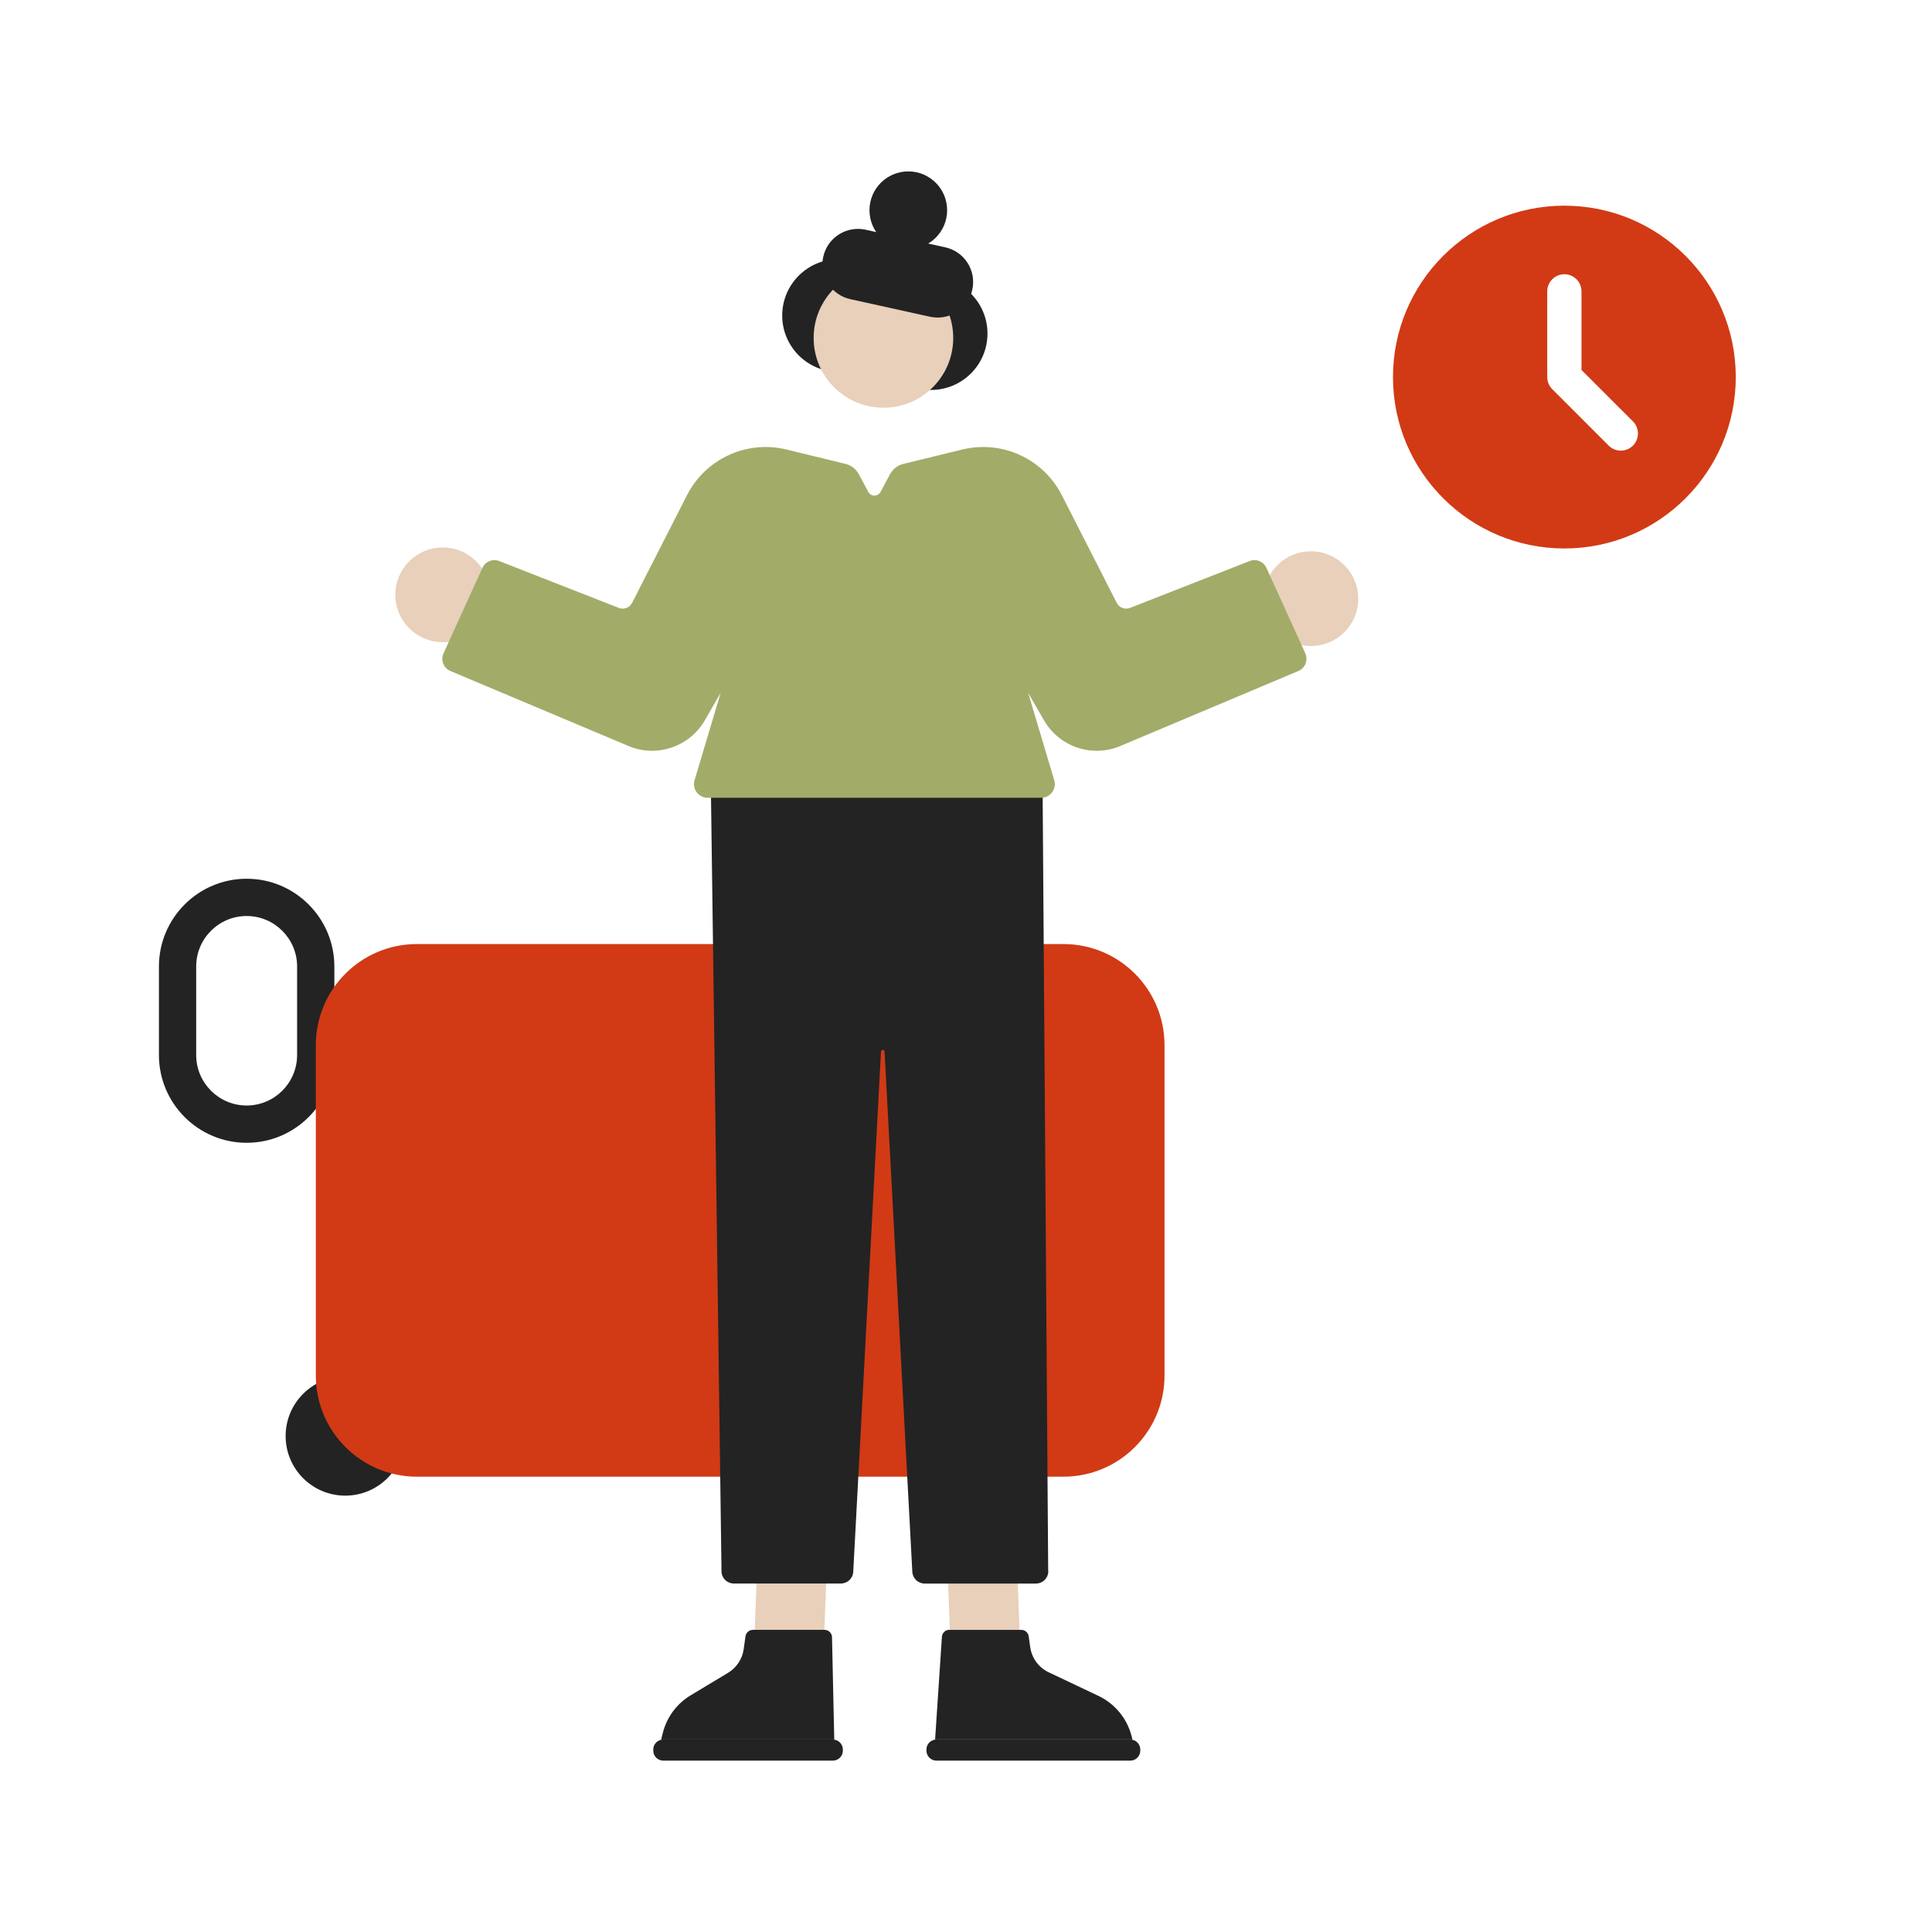
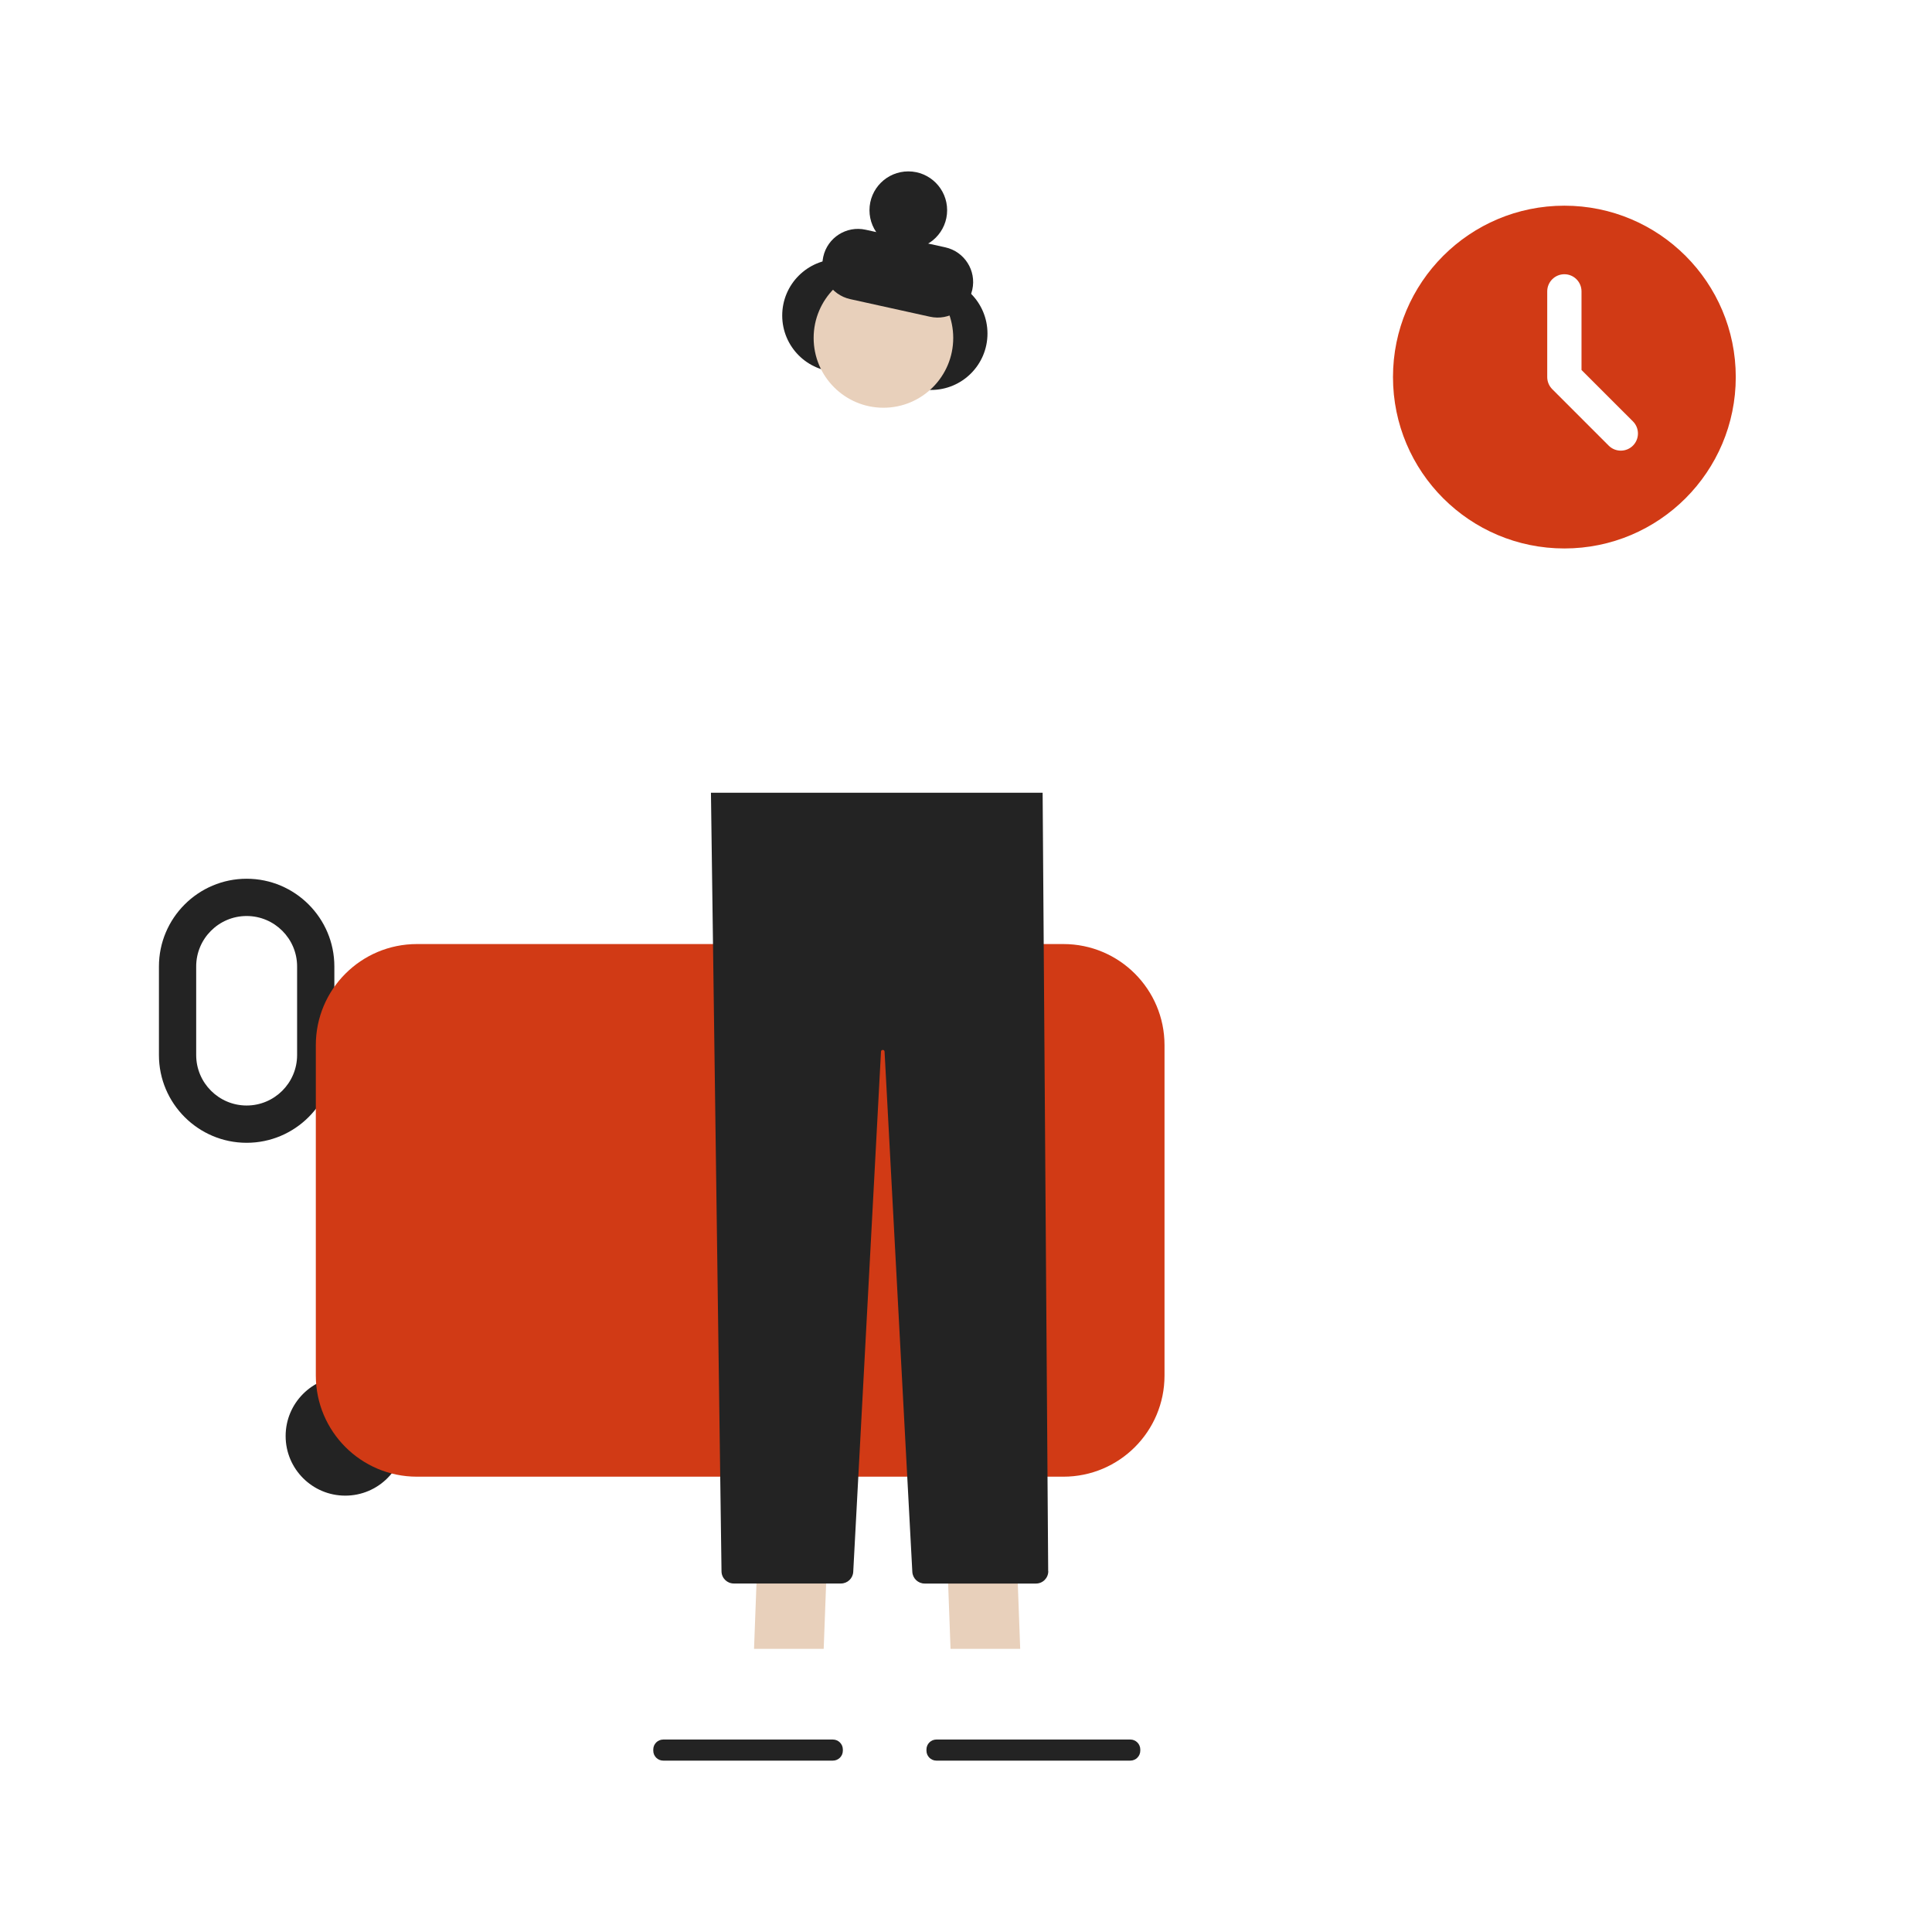
<svg xmlns="http://www.w3.org/2000/svg" width="128" height="128" viewBox="0 0 128 128" fill="none">
  <path d="M16.341 75.713C19.546 75.713 22.152 73.105 22.152 69.9V64.031C22.152 60.826 19.545 58.219 16.341 58.219C13.137 58.219 10.53 60.826 10.53 64.031V69.9C10.529 73.105 13.136 75.713 16.341 75.713ZM16.341 60.688C18.184 60.688 19.684 62.188 19.684 64.031V69.9C19.684 71.743 18.184 73.243 16.341 73.243C14.498 73.243 12.998 71.743 12.998 69.9V64.031C12.997 62.188 14.496 60.688 16.341 60.688Z" fill="#232323" />
  <path d="M22.874 99.09C20.693 99.09 18.924 97.322 18.924 95.14C18.924 92.959 20.693 91.19 22.874 91.19C25.056 91.19 26.824 92.959 26.824 95.14C26.824 97.322 25.056 99.09 22.874 99.09Z" fill="#232323" />
  <path d="M70.454 62.546H27.622C23.922 62.546 20.924 65.545 20.924 69.244V91.136C20.924 94.835 23.924 97.834 27.622 97.834H70.454C74.154 97.834 77.152 94.834 77.152 91.136V69.245C77.152 65.545 74.154 62.546 70.454 62.546Z" fill="#D13A15" />
  <path d="M54.572 109.24H49.957L50.28 100.579H54.895L54.572 109.24Z" fill="#E8D0BB" />
  <path d="M60.178 16.5C61.598 16.5 62.75 15.348 62.75 13.928C62.75 12.507 61.598 11.355 60.178 11.355C58.757 11.355 57.605 12.507 57.605 13.928C57.605 15.348 58.757 16.5 60.178 16.5Z" fill="#232323" />
  <path d="M55.559 24.639C57.622 24.639 59.294 22.967 59.294 20.904C59.294 18.841 57.622 17.169 55.559 17.169C53.496 17.169 51.824 18.841 51.824 20.904C51.824 22.967 53.496 24.639 55.559 24.639Z" fill="#232323" />
  <path d="M61.688 25.835C63.751 25.835 65.423 24.162 65.423 22.099C65.423 20.037 63.751 18.364 61.688 18.364C59.625 18.364 57.953 20.037 57.953 22.099C57.953 24.162 59.625 25.835 61.688 25.835Z" fill="#232323" />
  <path d="M58.53 27.014C61.084 27.014 63.154 24.943 63.154 22.39C63.154 19.836 61.084 17.766 58.53 17.766C55.977 17.766 53.906 19.836 53.906 22.39C53.906 24.943 55.977 27.014 58.53 27.014Z" fill="#E8D0BB" />
  <path d="M54.543 17.011L54.542 17.014C54.262 18.283 55.064 19.539 56.333 19.819L61.612 20.984C62.881 21.265 64.137 20.463 64.417 19.194L64.418 19.191C64.698 17.922 63.896 16.666 62.627 16.386L57.348 15.22C56.079 14.94 54.823 15.742 54.543 17.011Z" fill="#232323" />
-   <path d="M29.33 42.546C31.063 42.546 32.468 41.14 32.468 39.407C32.468 37.674 31.063 36.269 29.33 36.269C27.596 36.269 26.191 37.674 26.191 39.407C26.191 41.14 27.596 42.546 29.33 42.546Z" fill="#E8D0BB" />
-   <path d="M86.849 42.802C88.583 42.802 89.988 41.397 89.988 39.664C89.988 37.931 88.583 36.525 86.849 36.525C85.116 36.525 83.711 37.931 83.711 39.664C83.711 41.397 85.116 42.802 86.849 42.802Z" fill="#E8D0BB" />
-   <path d="M54.626 107.982H49.881C49.634 107.982 49.424 108.165 49.391 108.409L49.272 109.258C49.181 109.912 48.8 110.488 48.234 110.829L45.762 112.317C44.84 112.871 44.176 113.766 43.914 114.81L43.805 115.249H55.272L55.123 108.466C55.117 108.199 54.897 107.982 54.626 107.982Z" fill="#232323" />
  <path d="M55.181 115.249H43.942C43.577 115.249 43.281 115.545 43.281 115.91V115.986C43.281 116.351 43.577 116.646 43.942 116.646H55.181C55.545 116.646 55.841 116.351 55.841 115.986V115.91C55.841 115.545 55.545 115.249 55.181 115.249Z" fill="#232323" />
  <path d="M62.976 109.24H67.591L67.271 100.579H62.656L62.976 109.24Z" fill="#E8D0BB" />
-   <path d="M62.897 107.983H67.664C67.91 107.983 68.12 108.165 68.154 108.409L68.254 109.124C68.355 109.852 68.817 110.482 69.481 110.795L72.775 112.357C73.871 112.877 74.677 113.861 74.976 115.039L75.028 115.246H61.953L62.404 108.442C62.422 108.183 62.638 107.979 62.897 107.979V107.983Z" fill="#232323" />
  <path d="M62.04 116.646H74.886C75.251 116.646 75.547 116.35 75.547 115.985V115.909C75.547 115.544 75.251 115.248 74.886 115.248H62.04C61.675 115.248 61.38 115.544 61.38 115.909V115.985C61.38 116.35 61.675 116.646 62.04 116.646Z" fill="#232323" />
  <path d="M69.445 104.089L69.077 52.522H47.102L47.802 104.107C47.808 104.555 48.17 104.911 48.617 104.911H55.713C56.145 104.911 56.505 104.573 56.529 104.141L58.368 69.672C58.377 69.523 58.596 69.523 58.605 69.672L60.444 104.141C60.468 104.573 60.824 104.914 61.26 104.914H68.635C69.089 104.914 69.454 104.546 69.451 104.092L69.445 104.089Z" fill="#232323" />
-   <path d="M86.482 43.289L83.903 37.621C83.712 37.198 83.225 37 82.792 37.17L74.865 40.276C74.531 40.406 74.153 40.263 73.989 39.944L70.348 32.805C69.115 30.391 66.388 29.14 63.755 29.782L59.849 30.735C59.471 30.826 59.155 31.073 58.969 31.414L58.336 32.592C58.163 32.915 57.703 32.915 57.529 32.592L56.896 31.414C56.714 31.073 56.394 30.826 56.017 30.735L52.111 29.782C49.478 29.14 46.75 30.391 45.517 32.805L41.877 39.944C41.712 40.263 41.335 40.406 41 40.276L33.073 37.17C32.641 37 32.154 37.198 31.962 37.621L29.384 43.289C29.18 43.737 29.384 44.263 29.84 44.455L41.636 49.423C43.511 50.215 45.685 49.481 46.699 47.718L47.746 45.901L46.017 51.691C45.843 52.269 46.279 52.854 46.881 52.854H68.981C69.587 52.854 70.019 52.272 69.846 51.691L68.117 45.901L69.164 47.718C70.181 49.484 72.351 50.215 74.226 49.423L86.022 44.455C86.476 44.263 86.68 43.737 86.479 43.289H86.482Z" fill="#A3AB69" />
  <path d="M103.644 13.627C97.373 13.627 92.289 18.71 92.289 24.982C92.289 31.253 97.373 36.337 103.644 36.337C109.915 36.337 114.999 31.253 114.999 24.982C114.999 18.71 109.915 13.627 103.644 13.627ZM106.58 29.524L102.841 25.785C102.628 25.571 102.508 25.283 102.508 24.982V19.304C102.508 18.678 103.017 18.169 103.644 18.169C104.271 18.169 104.779 18.678 104.779 19.304V24.512L108.186 27.918C108.629 28.361 108.629 29.081 108.186 29.524C107.743 29.967 107.023 29.967 106.58 29.524Z" fill="#D13A15" />
</svg>